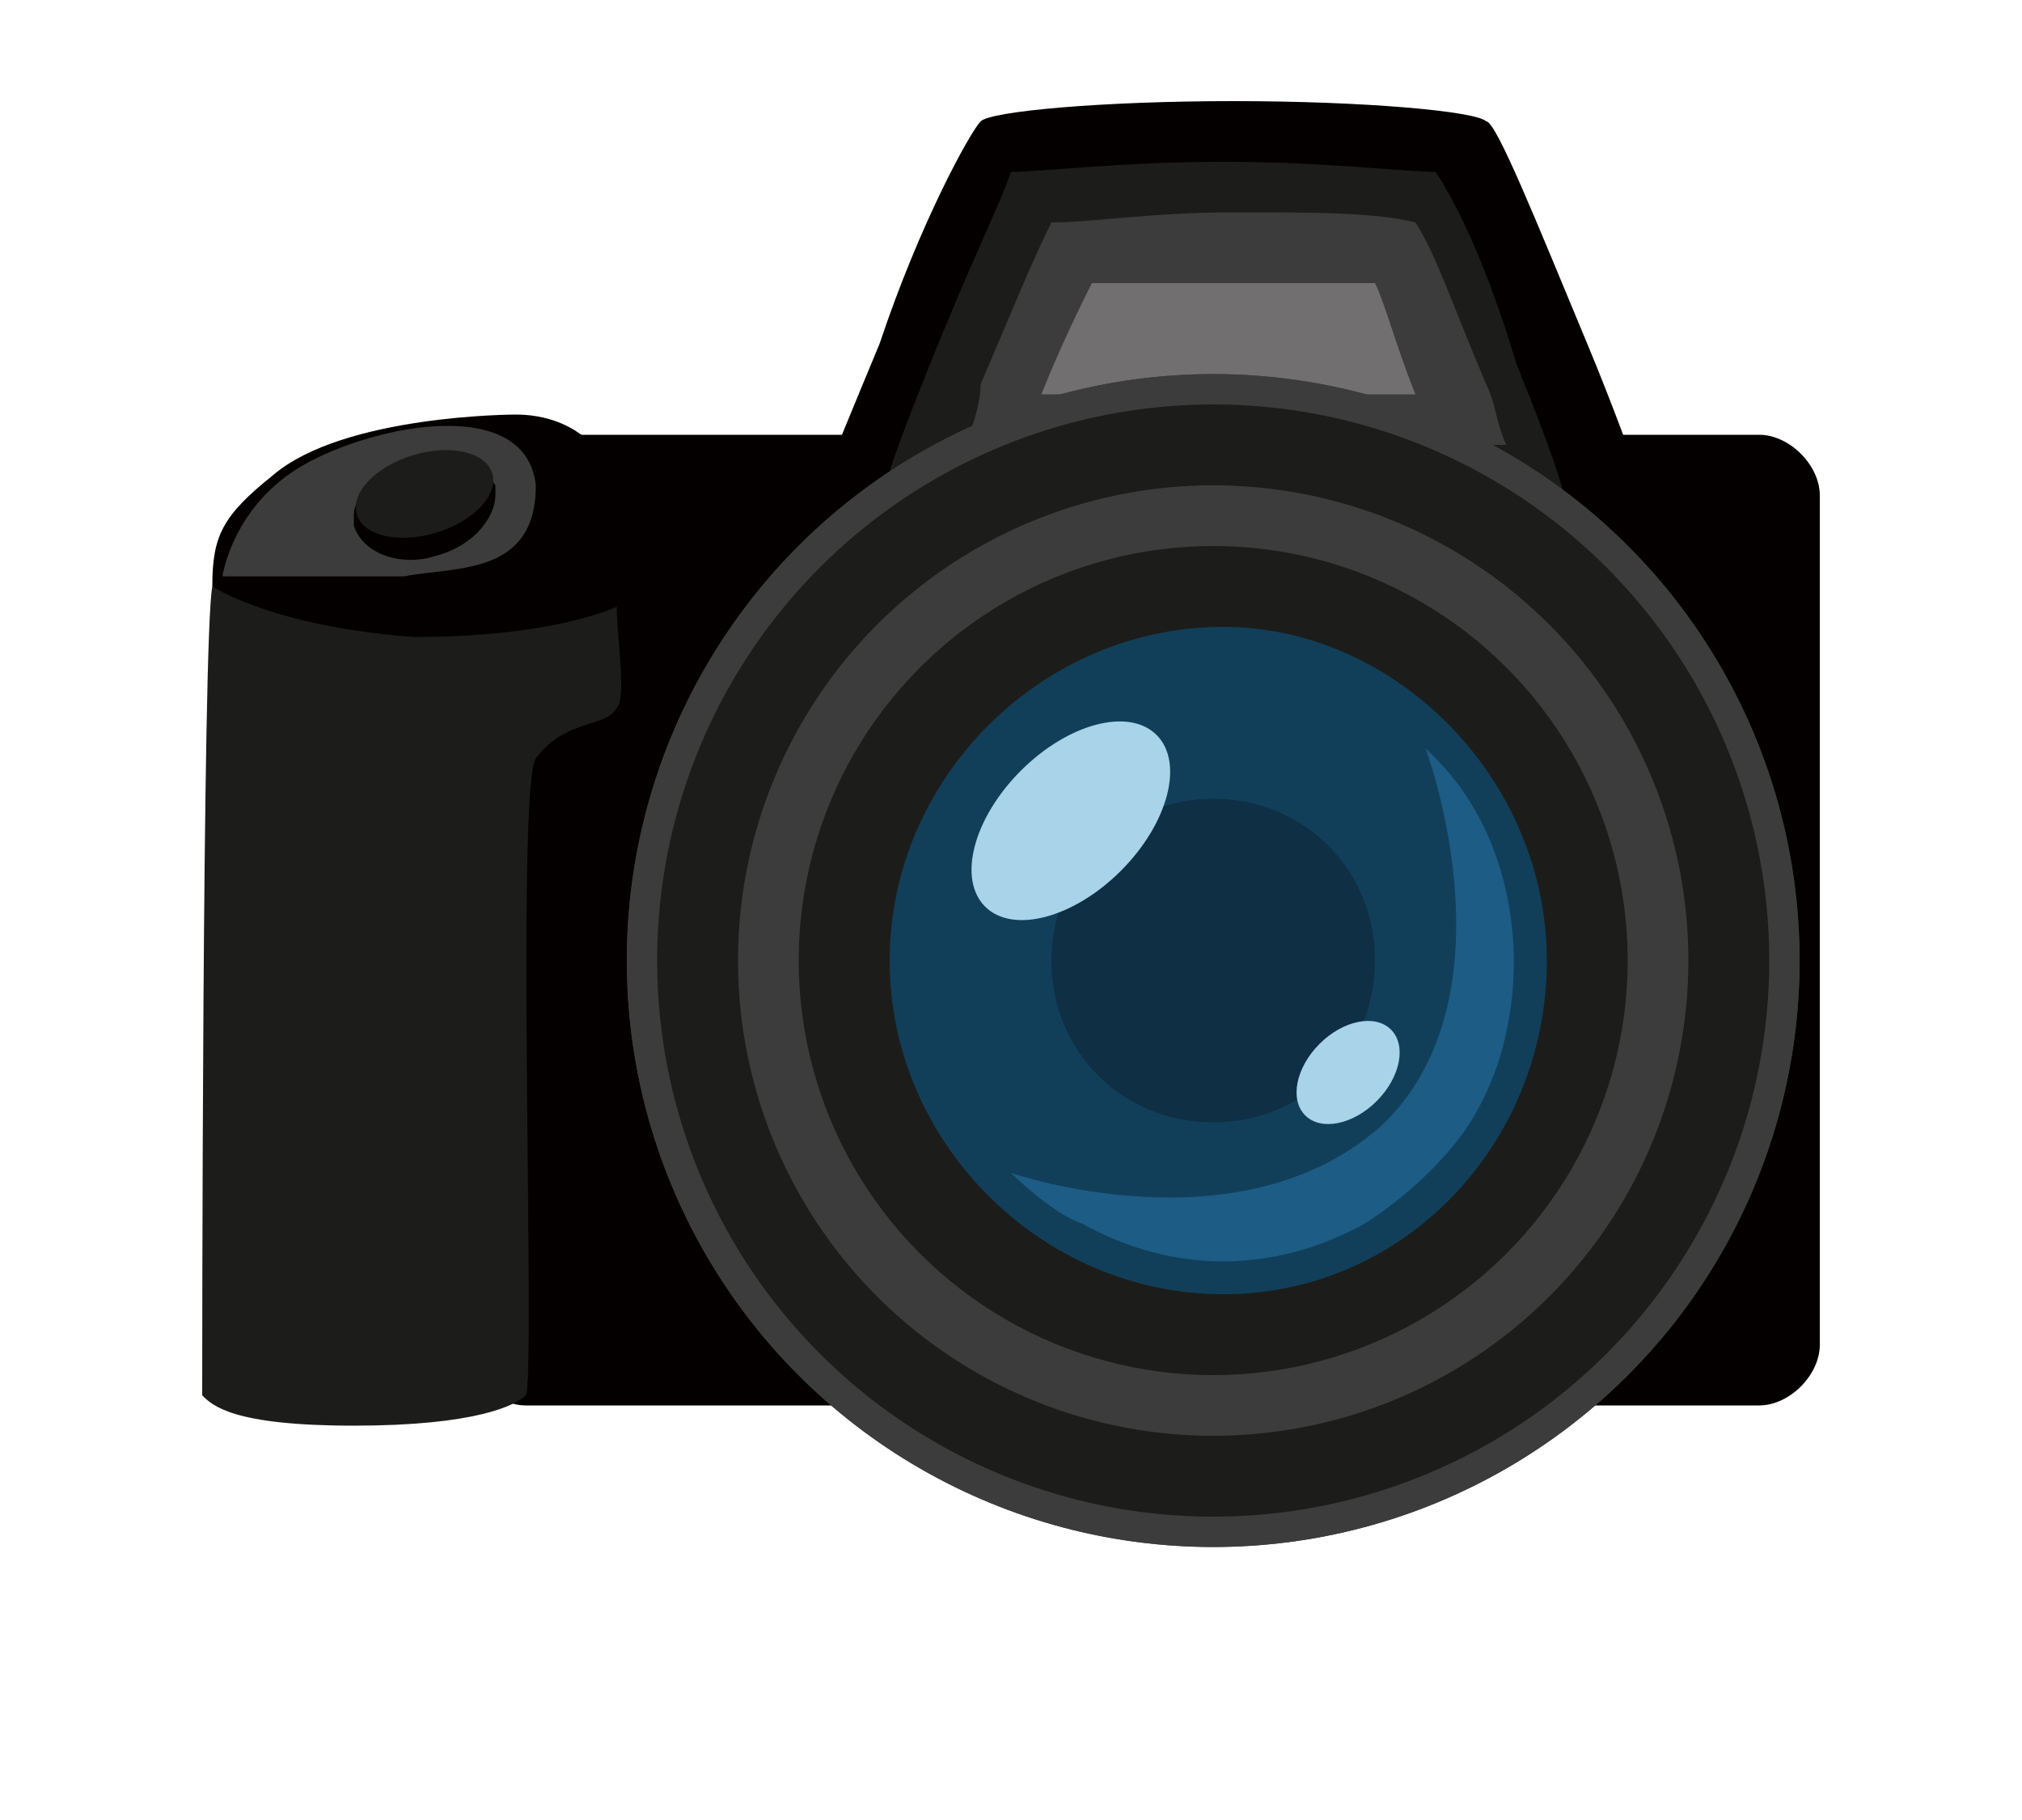
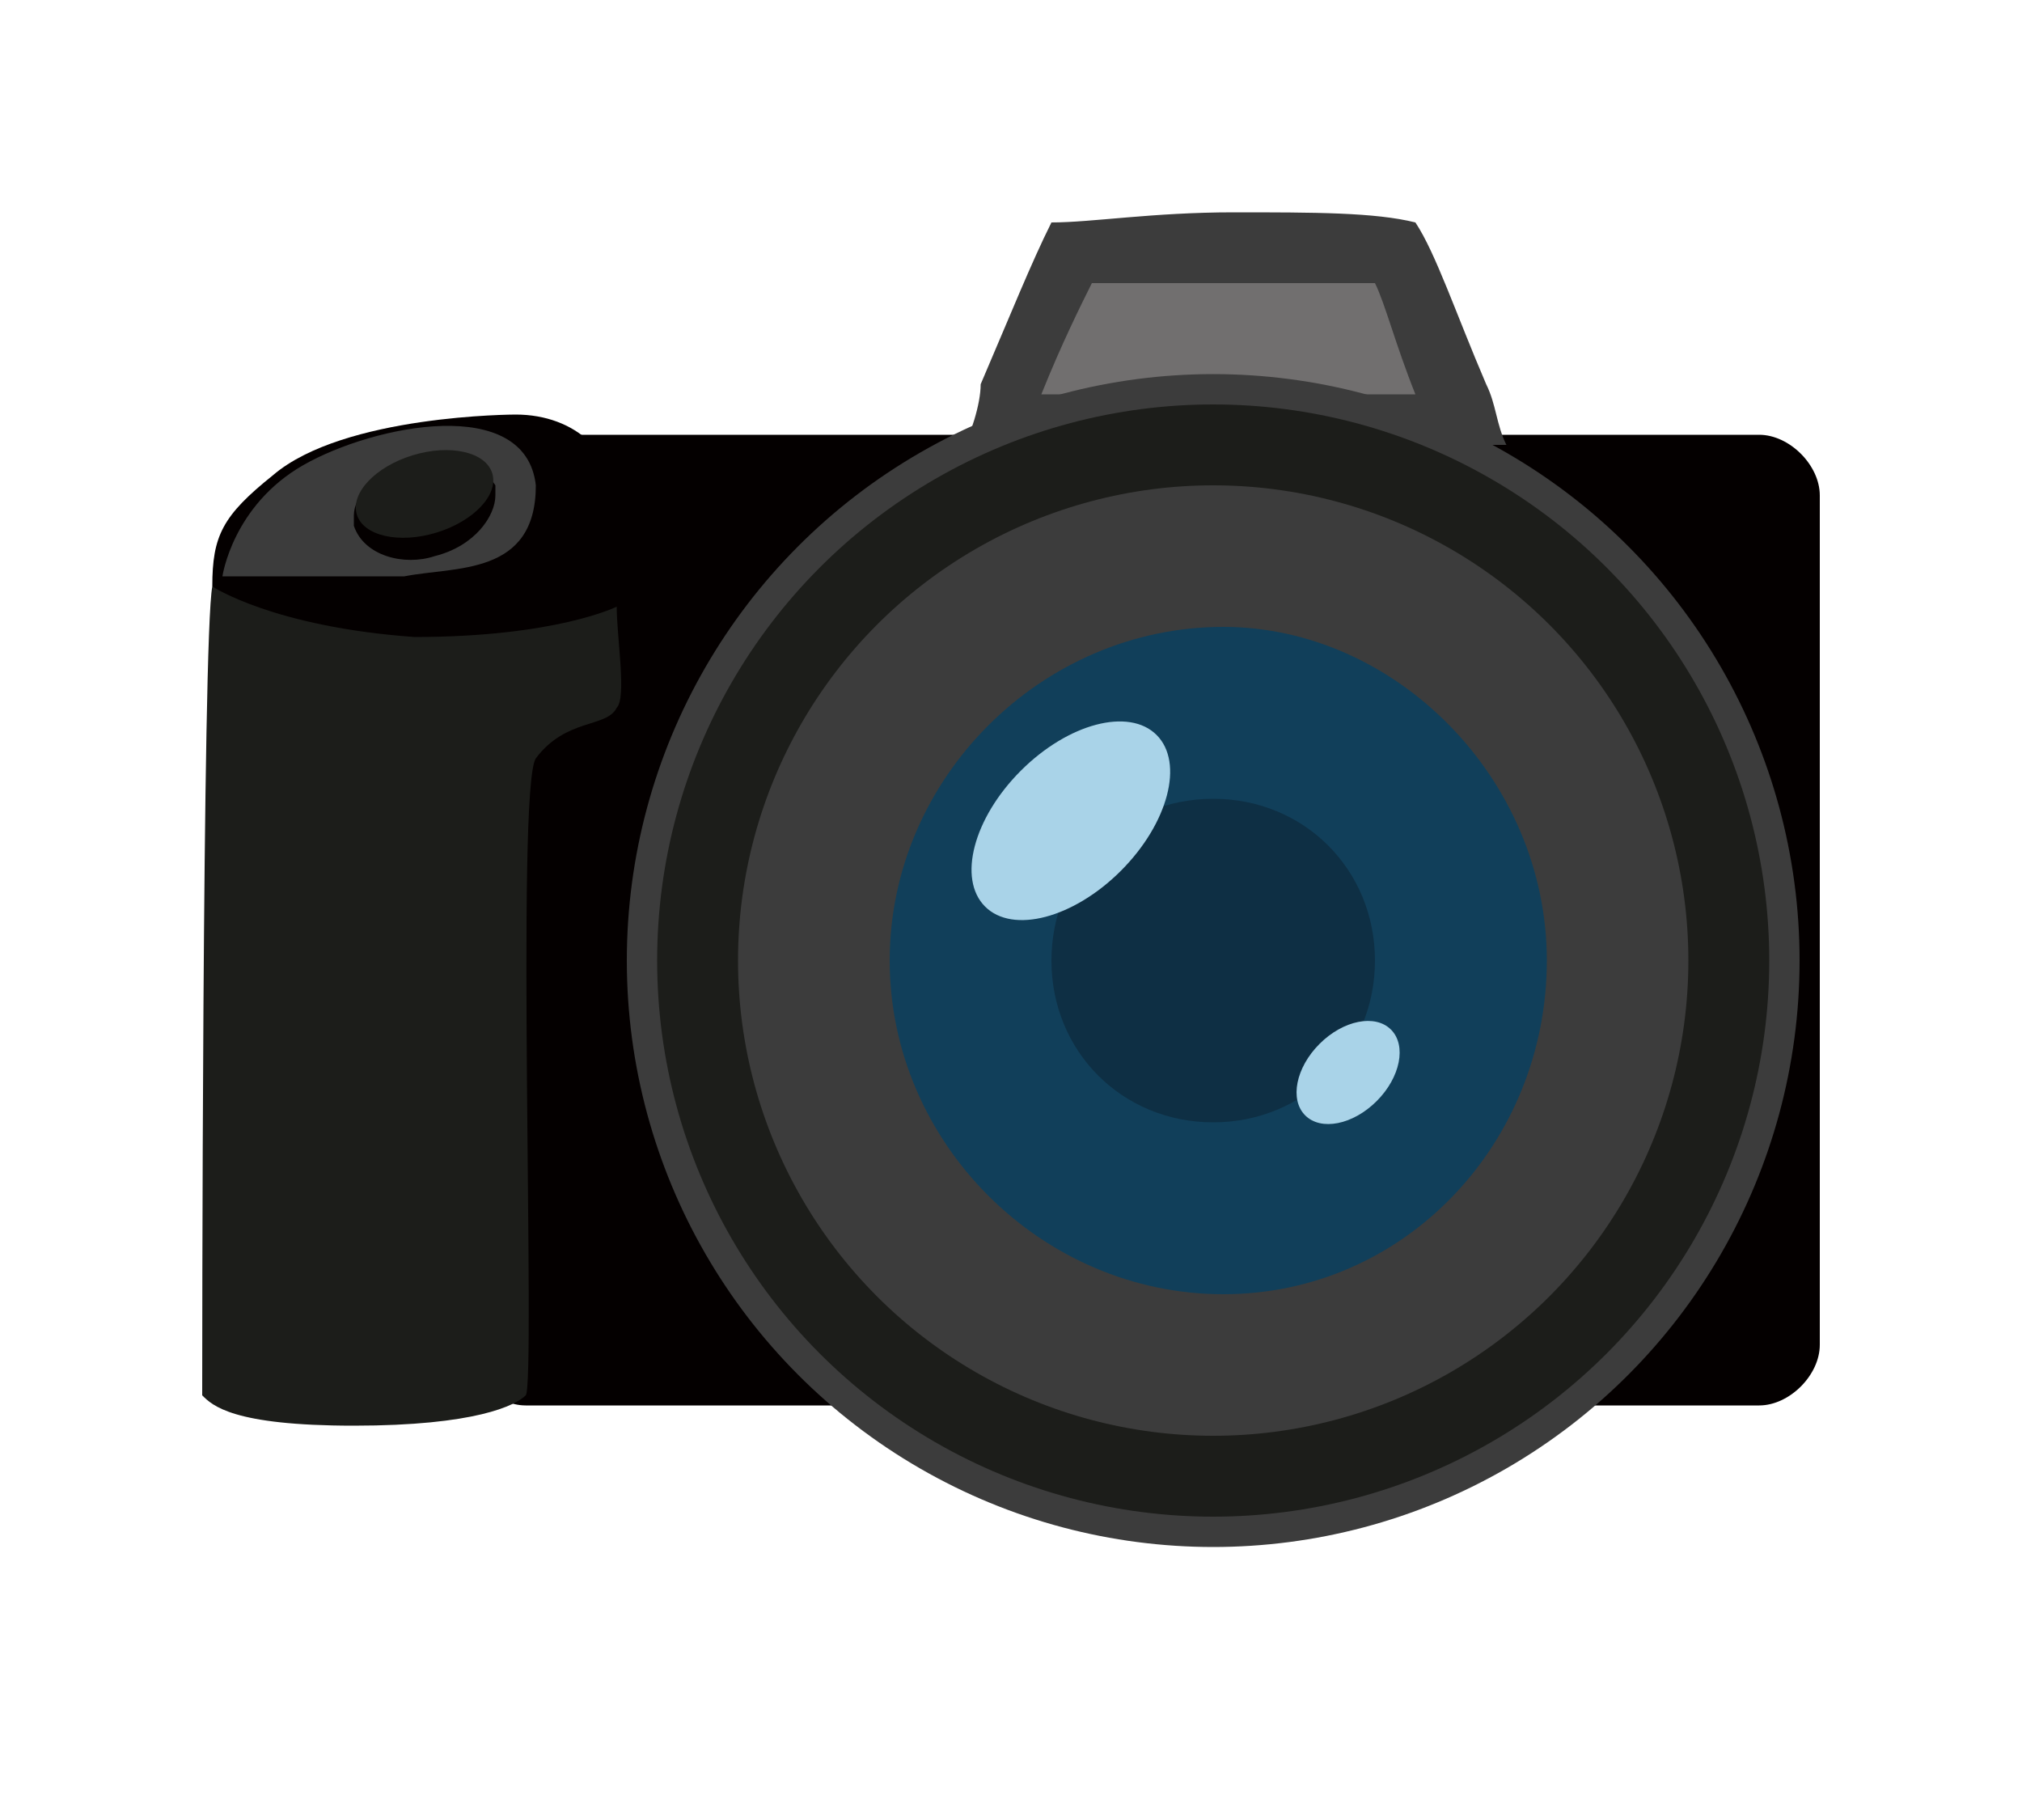
<svg xmlns="http://www.w3.org/2000/svg" version="1.1" id="レイヤー_1" x="0px" y="0px" width="20px" height="18px" viewBox="0 0 20 18" style="enable-background:new 0 0 20 18;" xml:space="preserve">
  <style type="text/css">
	.st0{fill:#040000;}
	.st1{fill:#1C1D1A;}
	.st2{fill:#3C3C3C;}
	.st3{fill:#716F6F;}
	.st4{fill:#113F5A;}
	.st5{fill:#0E2F44;}
	.st6{fill:#1D5C84;}
	.st7{fill:#A9D3E8;}
</style>
  <g>
    <g>
      <path class="st0" d="M18,13.3c0,0.3-0.3,0.6-0.6,0.6H5.2c-0.3,0-0.6-0.3-0.6-0.6V4.9c0-0.3,0.3-0.6,0.6-0.6h12.2    c0.3,0,0.6,0.3,0.6,0.6V13.3z" />
-       <path class="st0" d="M15.7,3.4c-0.5-1.2-0.9-2.2-1-2.2C14.6,1.1,13.5,1,12.2,1c-1.3,0-2.4,0.1-2.5,0.2c-0.1,0.1-0.6,1-1,2.2    C8.2,4.6,7.8,5.6,7.8,5.6h8.7C16.5,5.6,16.2,4.6,15.7,3.4z" />
-       <path class="st1" d="M8.7,5C8.8,4.6,9,4.1,9.2,3.6C9.6,2.6,9.9,2,10,1.7c0.3,0,1.1-0.1,2.1-0.1c1,0,1.8,0.1,2.1,0.1    c0.2,0.3,0.5,0.9,0.8,1.9c0.2,0.5,0.4,1,0.5,1.4H8.7z" />
      <path class="st2" d="M9.5,4.5C9.6,4.3,9.7,4,9.7,3.8c0.3-0.7,0.5-1.2,0.7-1.6c0.4,0,1-0.1,1.8-0.1c0.8,0,1.4,0,1.8,0.1    c0.2,0.3,0.4,0.9,0.7,1.6c0.1,0.2,0.1,0.4,0.2,0.6H9.5z" />
      <path class="st3" d="M10.3,3.9c0.2-0.5,0.4-0.9,0.5-1.1c0.3,0,0.8,0,1.4,0c0.6,0,1.1,0,1.4,0C13.7,3,13.8,3.4,14,3.9H10.3z" />
      <circle class="st2" cx="12" cy="9.5" r="5.8" />
-       <circle class="st2" cx="12" cy="9.5" r="5.8" />
      <circle class="st1" cx="12" cy="9.5" r="5.5" />
      <circle class="st2" cx="12" cy="9.5" r="4.7" />
-       <circle class="st1" cx="12" cy="9.5" r="4.1" />
      <path class="st4" d="M15.3,9.5c0,1.8-1.4,3.3-3.2,3.3s-3.3-1.5-3.3-3.3c0-1.8,1.5-3.3,3.3-3.3C13.8,6.2,15.3,7.7,15.3,9.5z" />
      <path class="st5" d="M13.6,9.5c0,0.9-0.7,1.6-1.6,1.6c-0.9,0-1.6-0.7-1.6-1.6c0-0.9,0.7-1.6,1.6-1.6S13.6,8.6,13.6,9.5z" />
-       <path class="st6" d="M13.7,11.1c1.3-1.3,0.4-3.7,0.4-3.7s0.1,0.1,0.1,0.1c0.7,0.7,0.9,1.8,0.7,2.7c0,0-0.1,0.6-0.5,1.1    c-0.4,0.5-0.9,0.8-0.9,0.8l0,0c-0.9,0.5-1.9,0.5-2.8,0C10.4,12,10,11.6,10,11.6S12.3,12.4,13.7,11.1z" />
      <path class="st1" d="M2.1,5.8C2,6.3,2,13.7,2,13.8c0.1,0.1,0.3,0.3,1.5,0.3c1.2,0,1.6-0.2,1.7-0.3c0.1-0.1-0.1-6,0.1-6.3    C5.6,7.1,6,7.2,6.1,7c0.1-0.1,0-0.7,0-1c0,0,0,0,0,0L2.1,5.8z" />
      <path class="st0" d="M4.1,6.3c1.4,0,2-0.3,2-0.3V5c0-0.5-0.4-0.9-1-0.9c0,0-1.7,0-2.4,0.6C2.2,5.1,2.1,5.3,2.1,5.8    C2.1,5.8,2.7,6.2,4.1,6.3z" />
      <path class="st2" d="M2.2,5.7c0,0,0.1-0.7,0.8-1.1c0.7-0.4,2.2-0.7,2.3,0.2C5.3,5.7,4.5,5.6,4,5.7C3.5,5.7,2.2,5.7,2.2,5.7z" />
      <path class="st0" d="M4.9,4.9c0,0,0-0.1,0-0.1C4.7,4.5,4.4,4.5,4.1,4.6C3.7,4.7,3.5,4.9,3.5,5.1c0,0,0,0.1,0,0.1    C3.6,5.5,4,5.6,4.3,5.5C4.7,5.4,4.9,5.1,4.9,4.9z" />
      <ellipse transform="matrix(0.957 -0.291 0.291 0.957 -1.246 1.418)" class="st1" cx="4.2" cy="4.9" rx="0.7" ry="0.4" />
      <ellipse transform="matrix(0.707 -0.707 0.707 0.707 -2.629 9.885)" class="st7" cx="10.6" cy="8.1" rx="1.2" ry="0.7" />
      <ellipse transform="matrix(0.707 -0.707 0.707 0.707 -3.563 12.516)" class="st7" cx="13.3" cy="10.6" rx="0.6" ry="0.4" />
    </g>
  </g>
</svg>